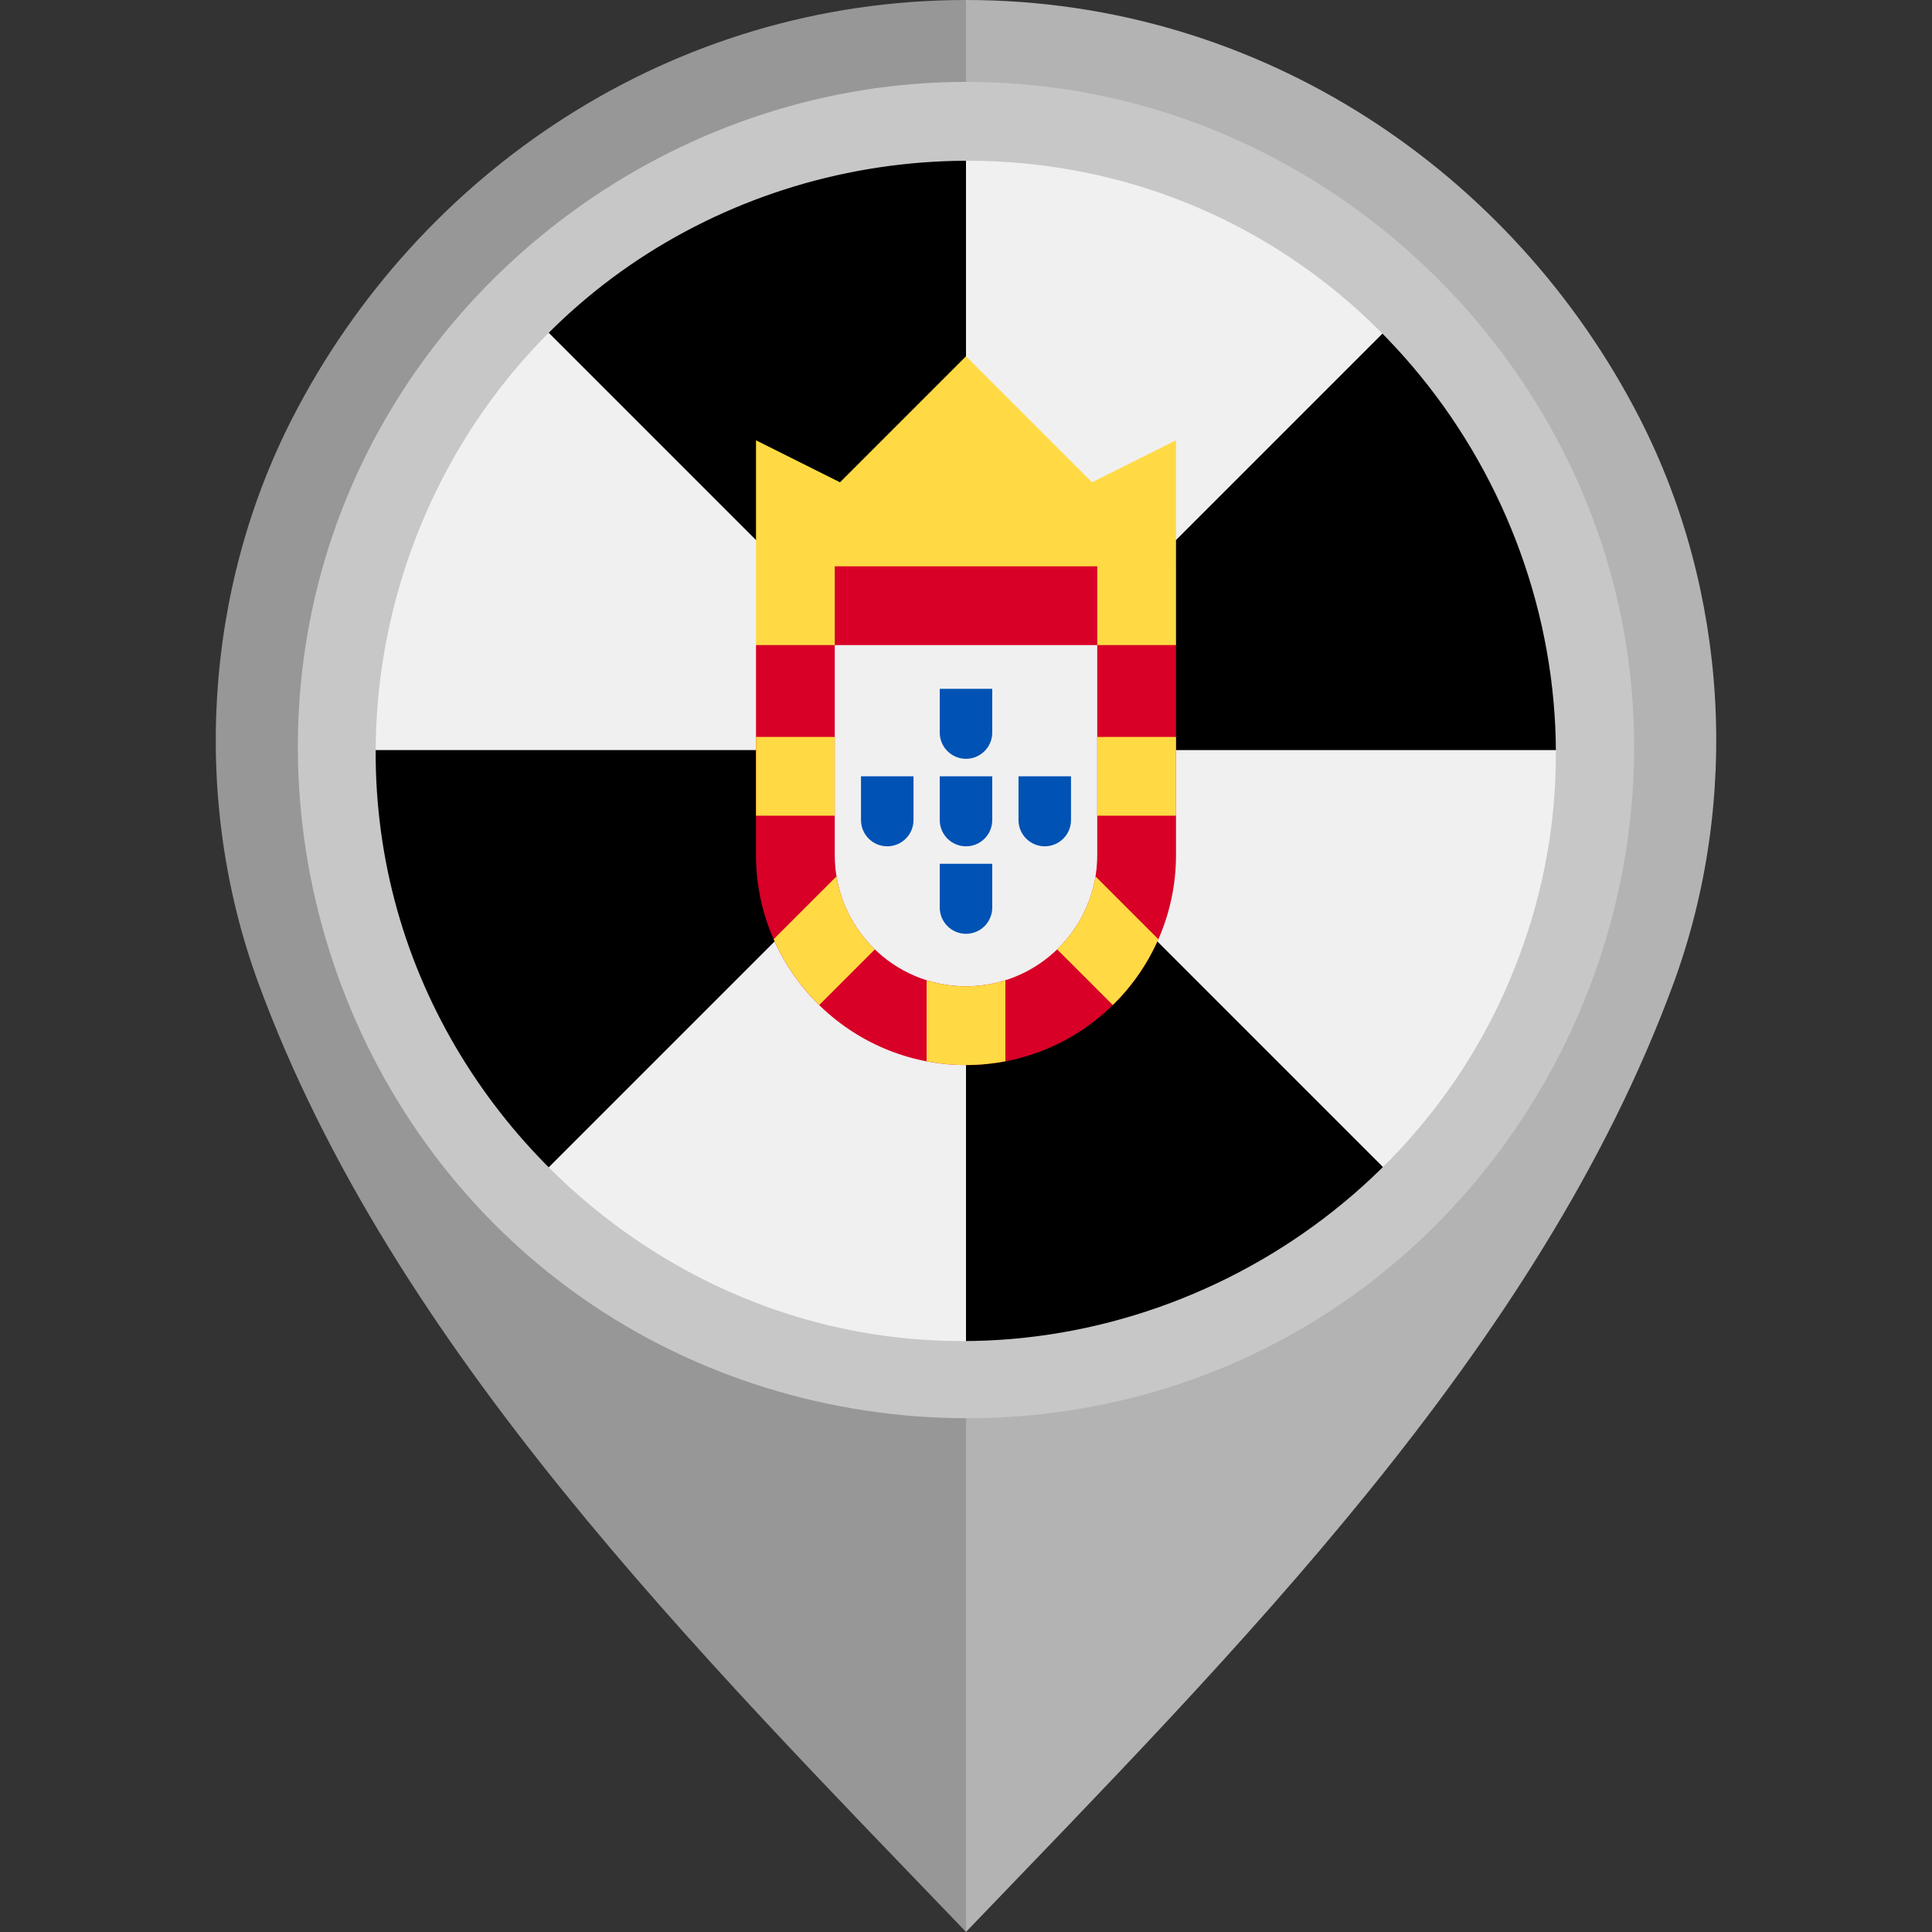
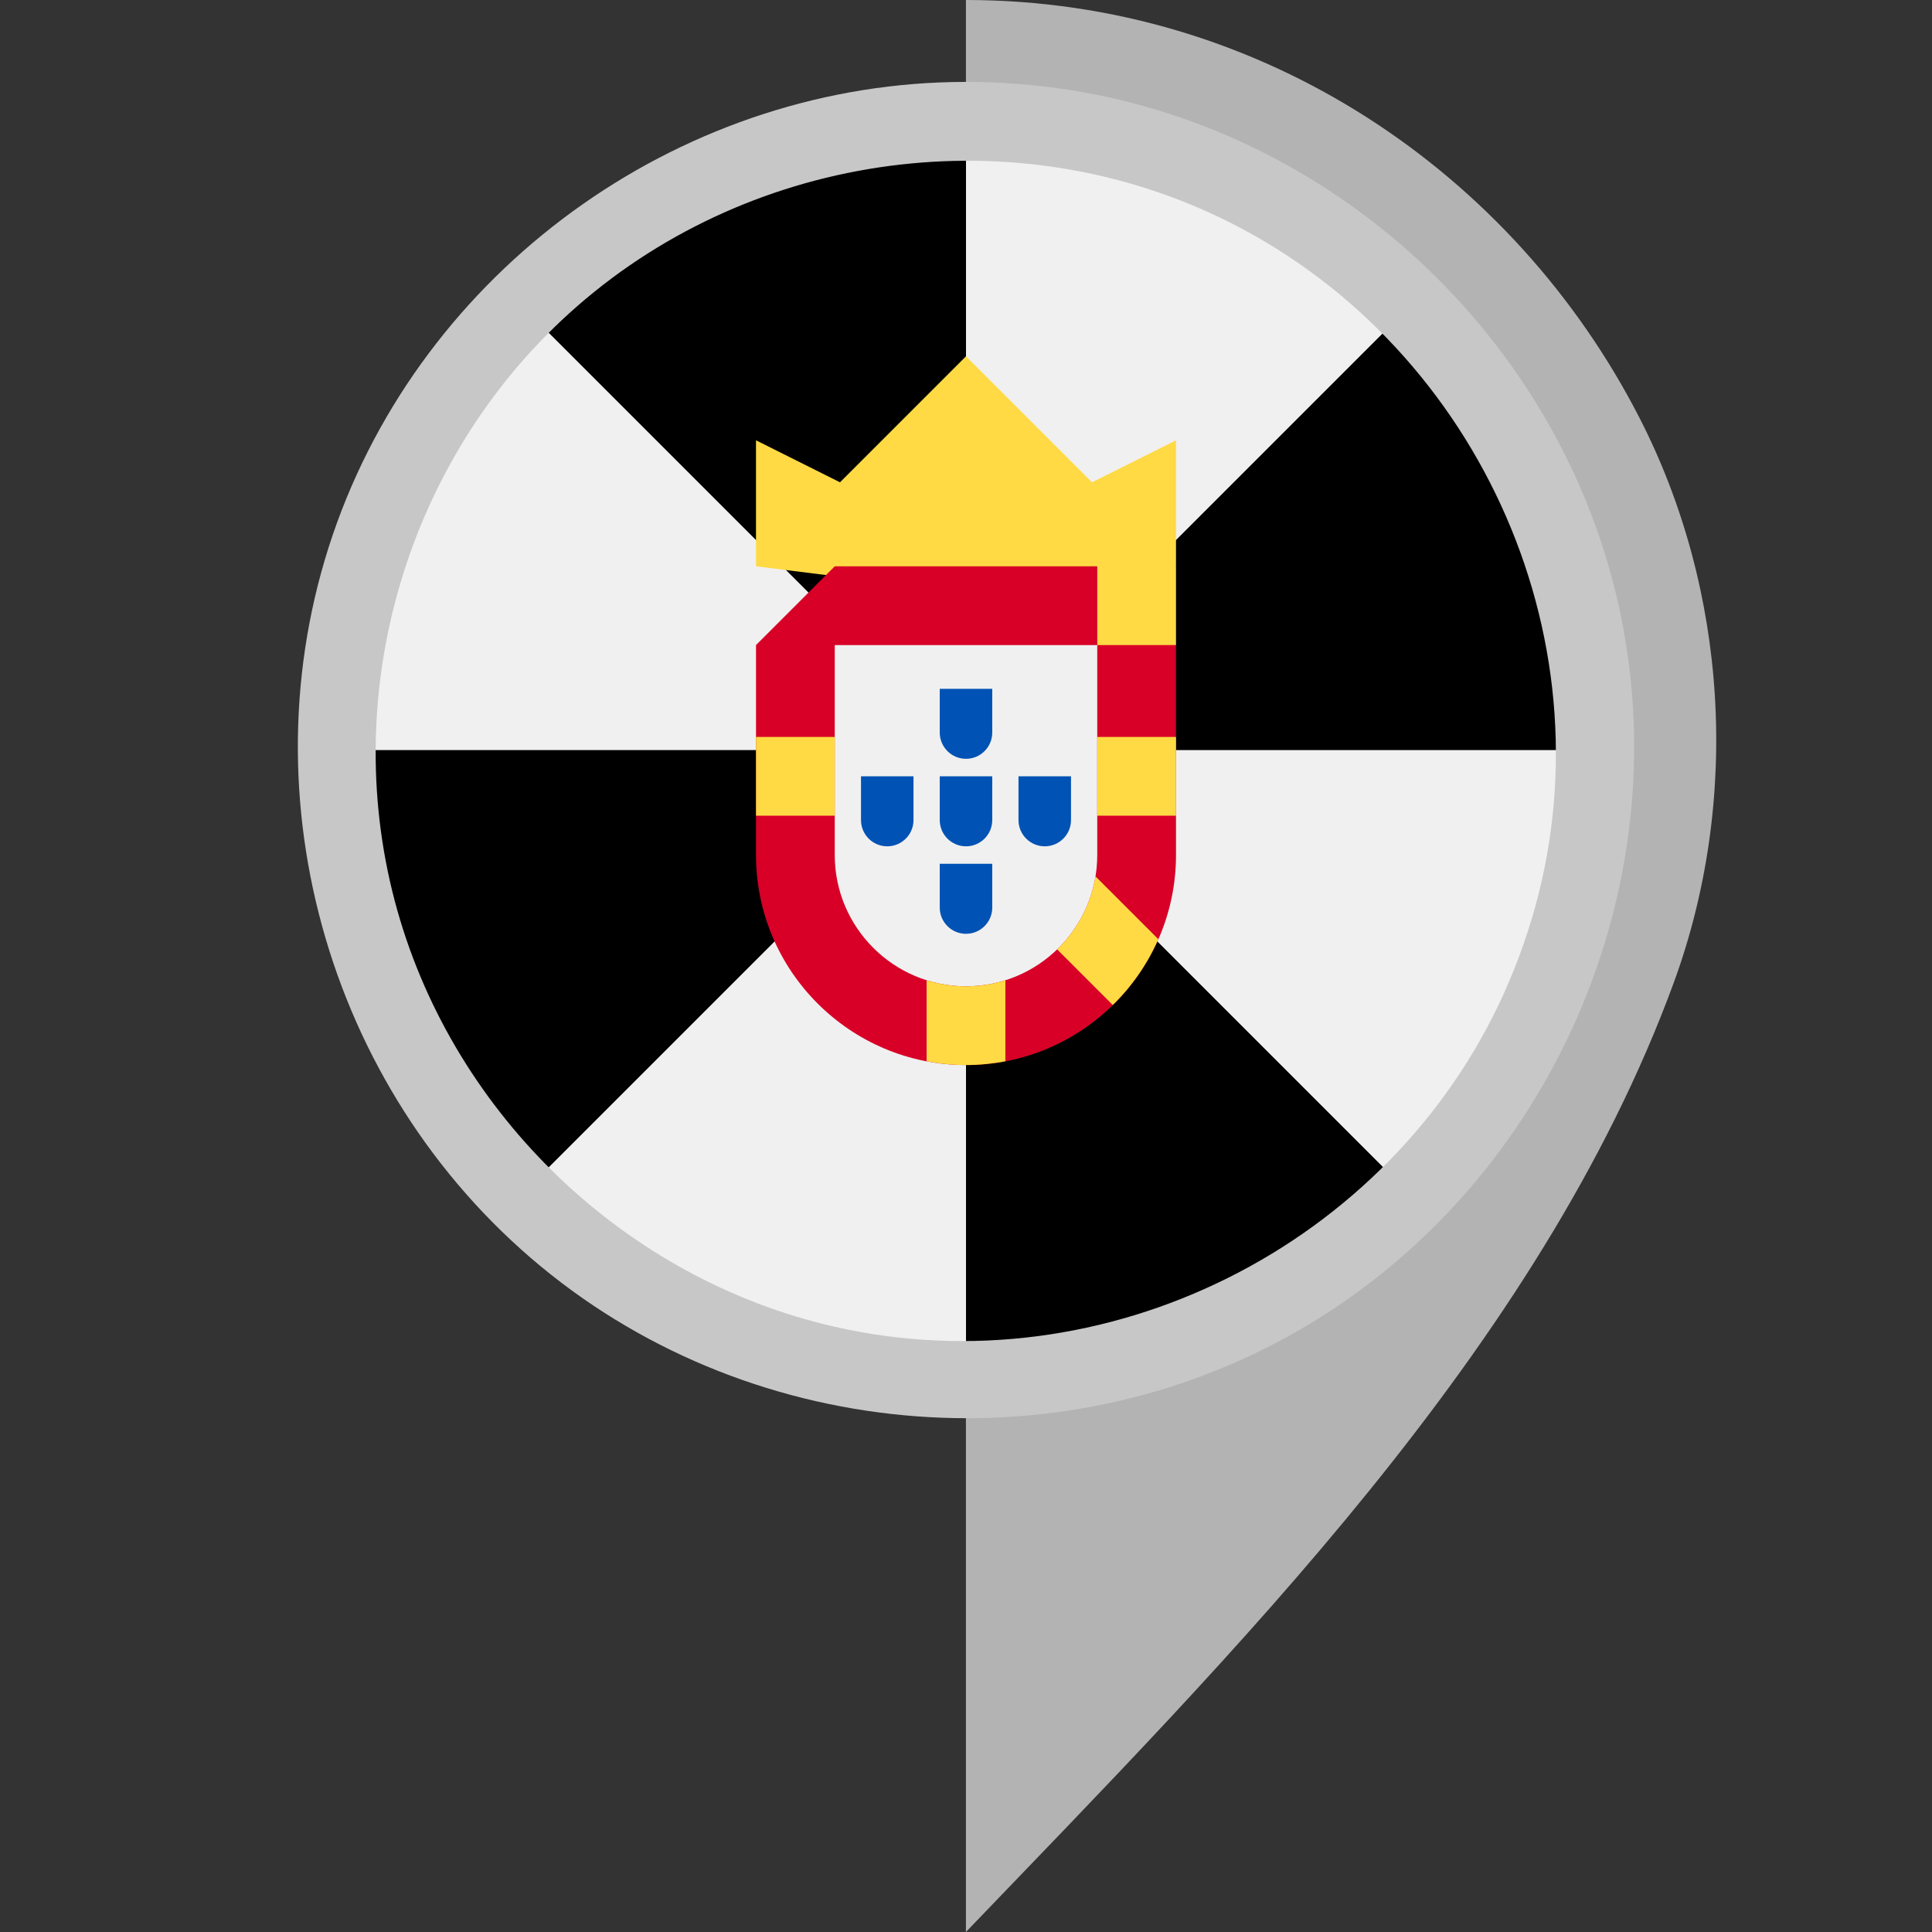
<svg xmlns="http://www.w3.org/2000/svg" version="1.1" id="Layer_1" viewBox="0 0 512 512" xml:space="preserve">
  <rect x="0" y="0" width="512" height="512" fill="#333333" stroke="none" />
  <path style="fill:#B3B3B3;" d="M434.44,110.654C401.18,45.876,334.359,0.003,255.98,0v101.329  c55.478,0.004,100.593,43.67,100.594,99.15c0.001,54.805-45.491,102.048-100.594,102.052V512  c70.645-73.617,151.953-154.542,187.529-251.428C461.297,212.121,457.979,156.5,434.44,110.654z" />
-   <path style="fill:#979797;" d="M68.492,260.572C104.067,357.458,185.374,438.383,256.02,512V302.531  c-55.104-0.004-100.595-47.247-100.594-102.052c0.001-55.479,45.116-99.146,100.594-99.15V0  c-78.379,0.003-145.2,45.876-178.46,110.654C54.021,156.5,50.703,212.121,68.492,260.572z" />
  <circle style="fill:#F0F0F0;" cx="256" cy="198.773" r="160" />
  <path d="M256,38.773c-44.182,0-84.182,17.908-113.137,46.863L256,198.773V38.773z" />
  <path d="M96,198.773c0,44.183,17.909,84.183,46.863,113.137L256,198.773H96z" />
  <path d="M256,358.773c44.182,0,84.182-17.908,113.137-46.863L256,198.773V358.773z" />
  <path d="M416,198.773c0-44.183-17.909-84.183-46.863-113.137L256,198.773H416z" />
  <polygon style="fill:#FFDA44;" points="200.348,150.077 256,157.036 311.652,150.077 311.652,116.686 289.391,127.817 256,94.425   222.609,127.817 200.348,116.686 " />
  <path style="fill:#D80027;" d="M256,282.25c-30.687,0-55.652-24.964-55.652-55.652v-55.648l20.869-20.87h69.566l20.869,20.87v55.648  C311.652,257.285,286.687,282.25,256,282.25z" />
  <path style="fill:#F0F0F0;" d="M256,261.381c-19.179,0-34.783-15.604-34.783-34.783v-55.65h69.566v55.65  C290.783,245.777,275.179,261.381,256,261.381z" />
  <g>
-     <rect x="200.352" y="150.08" style="fill:#FFDA44;" width="20.869" height="20.868" />
    <rect x="290.784" y="150.08" style="fill:#FFDA44;" width="20.869" height="20.868" />
    <rect x="290.784" y="195.296" style="fill:#FFDA44;" width="20.869" height="20.87" />
    <rect x="200.352" y="195.296" style="fill:#FFDA44;" width="20.869" height="20.87" />
    <path style="fill:#FFDA44;" d="M256,261.381c-3.634,0-7.139-0.562-10.435-1.602v21.477c3.382,0.644,6.867,0.994,10.435,0.994   c3.567,0,7.052-0.35,10.435-0.994v-21.477C263.139,260.819,259.634,261.381,256,261.381z" />
-     <path style="fill:#FFDA44;" d="M221.683,232.245l-16.656,16.654c2.887,6.575,7.008,12.487,12.07,17.444l14.75-14.75   C226.585,246.507,222.918,239.781,221.683,232.245z" />
    <path style="fill:#FFDA44;" d="M306.973,248.902l-16.656-16.656c-1.236,7.535-4.902,14.26-10.165,19.348l14.75,14.75   C299.965,261.388,304.085,255.475,306.973,248.902z" />
  </g>
  <g>
    <path style="fill:#0052B4;" d="M249.044,182.542v11.594c0,3.842,3.114,6.956,6.956,6.956c3.842,0,6.956-3.115,6.956-6.956v-11.594   H249.044z" />
    <path style="fill:#0052B4;" d="M249.044,228.918v11.594c0,3.842,3.114,6.956,6.956,6.956c3.842,0,6.956-3.115,6.956-6.956v-11.594   H249.044z" />
    <path style="fill:#0052B4;" d="M269.914,205.729v11.596c0,3.84,3.115,6.956,6.957,6.956c3.842,0,6.956-3.117,6.956-6.956v-11.596   H269.914z" />
    <path style="fill:#0052B4;" d="M249.044,205.729v11.596c0,3.84,3.114,6.956,6.956,6.956c3.842,0,6.956-3.117,6.956-6.956v-11.596   H249.044z" />
    <path style="fill:#0052B4;" d="M228.174,205.729v11.596c0,3.84,3.115,6.956,6.956,6.956c3.842,0,6.957-3.117,6.957-6.956v-11.596   H228.174z" />
  </g>
  <path style="fill:#C7C7C7;" d="M255.928,21.707c-73.745,0-141.451,47.552-166.61,116.806  c-25.343,69.773-3.142,149.836,53.974,197.071c57.236,47.338,140.369,53.625,203.978,15.148  c63.626-38.49,97.228-114.681,82.271-187.573C414.888,91.771,355.517,35.121,283.472,23.843  C274.361,22.416,265.141,21.707,255.928,21.707 M398.59,263.184c-30.241,67.009-105.732,104.802-177.479,88.399  c-55.215-12.621-100.384-55.764-115.778-110.195c-15.749-55.658,1.328-116.804,43.417-156.425  c45.534-42.867,114.172-54.571,171.321-28.799c68.228,30.767,105.971,108.144,87.651,180.844  C405.459,245.986,402.37,254.739,398.59,263.184C396.502,267.81,400.132,259.739,398.59,263.184" />
</svg>